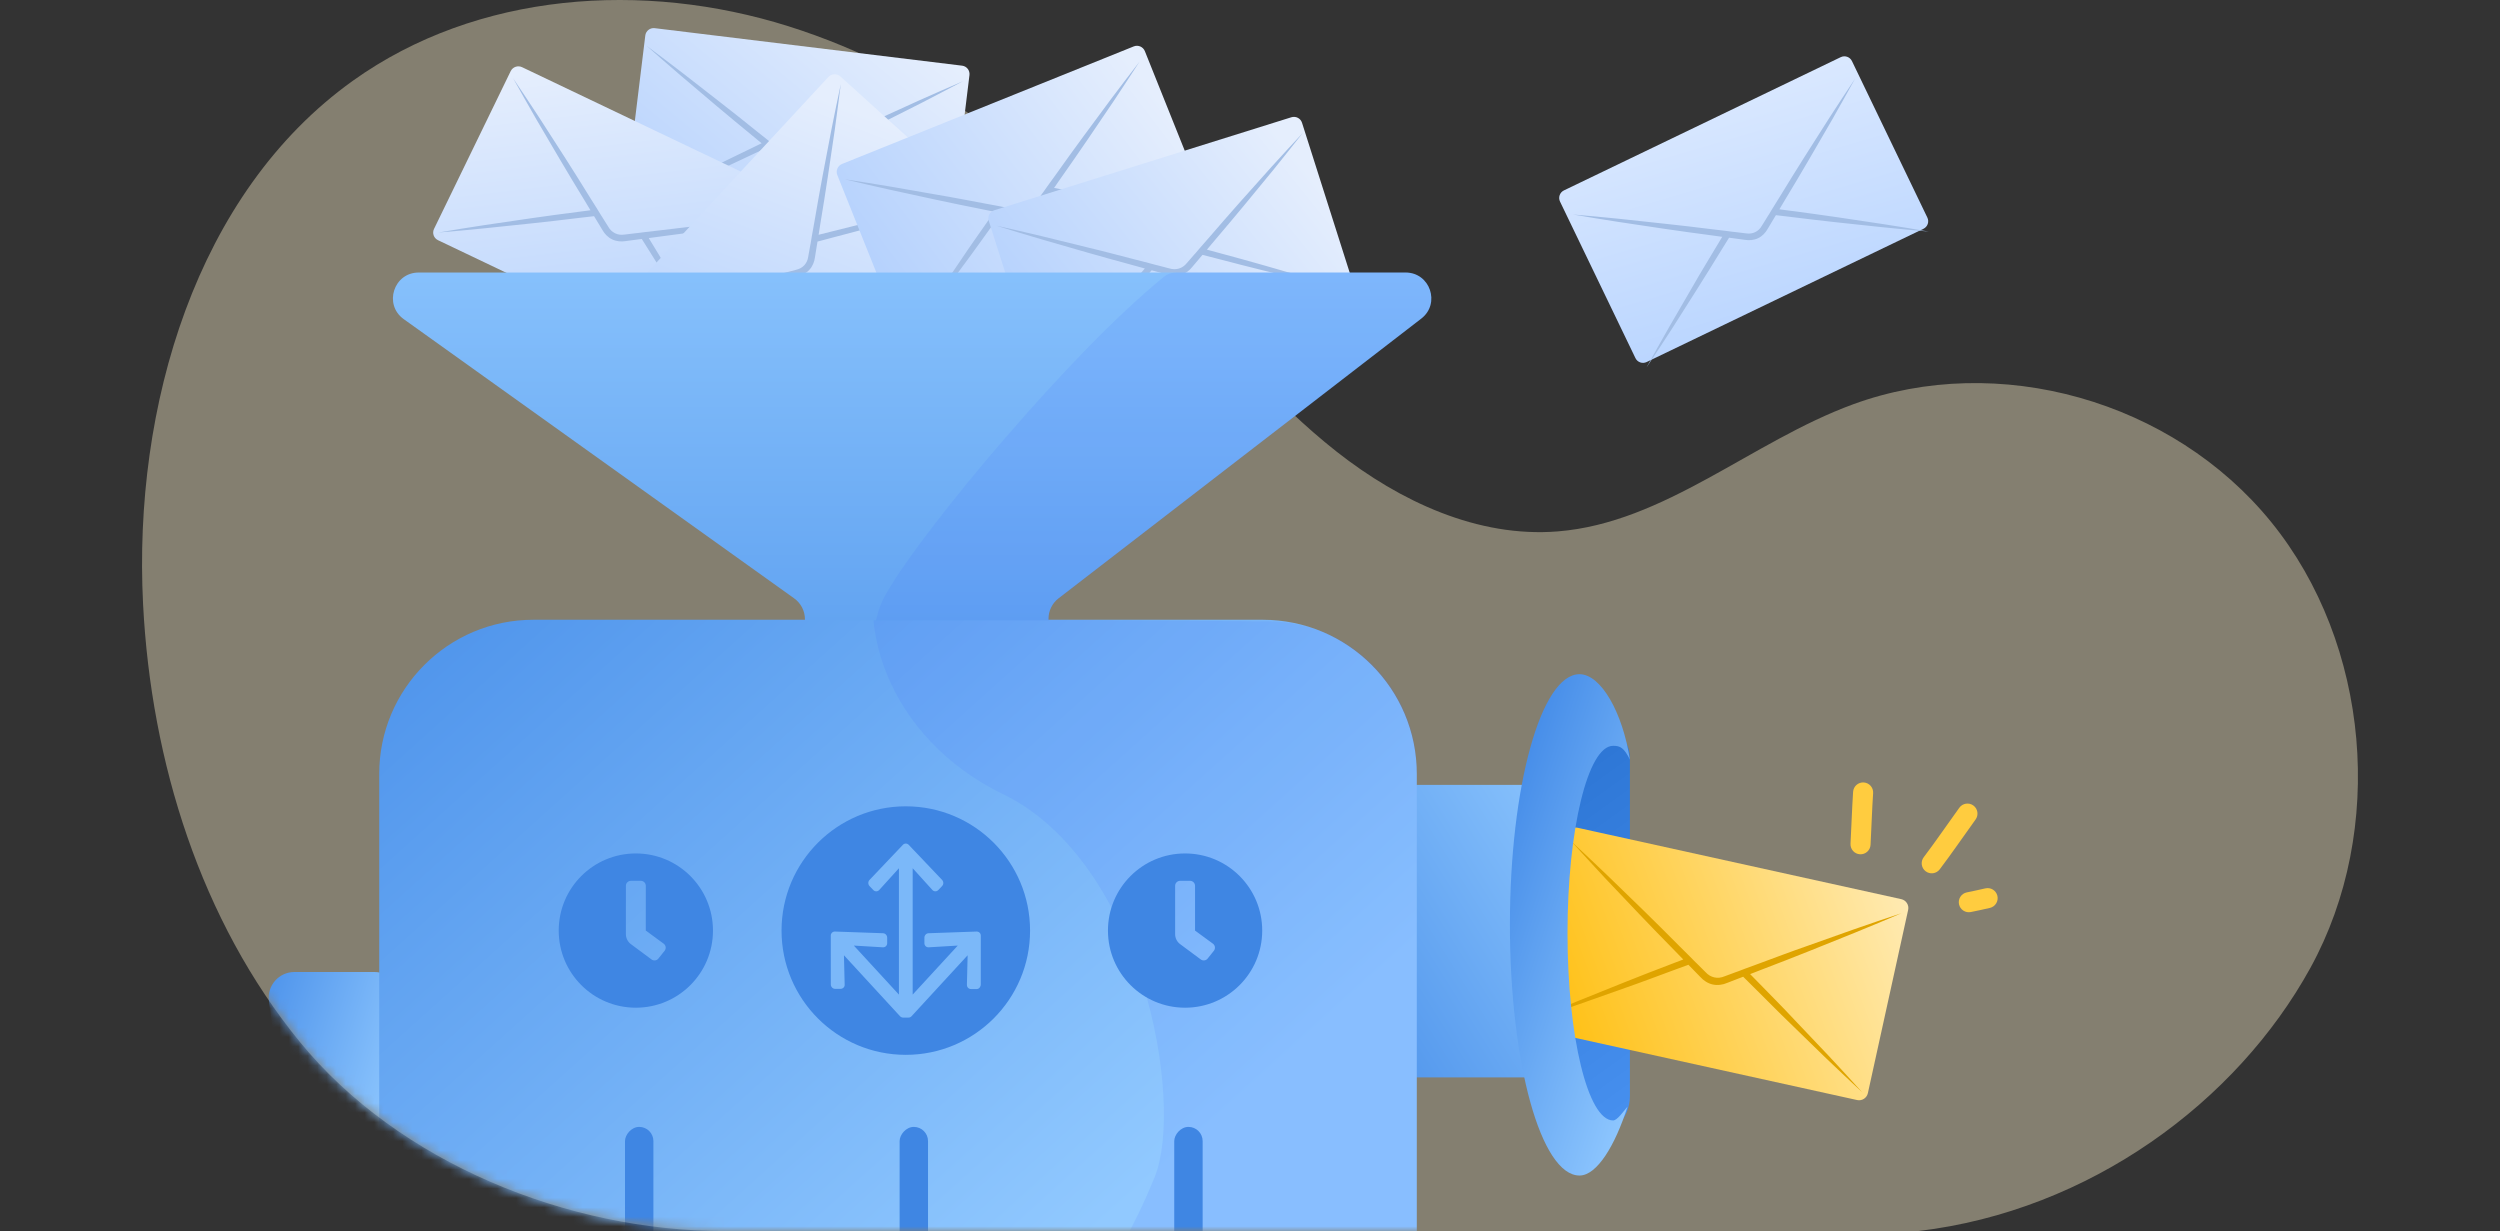
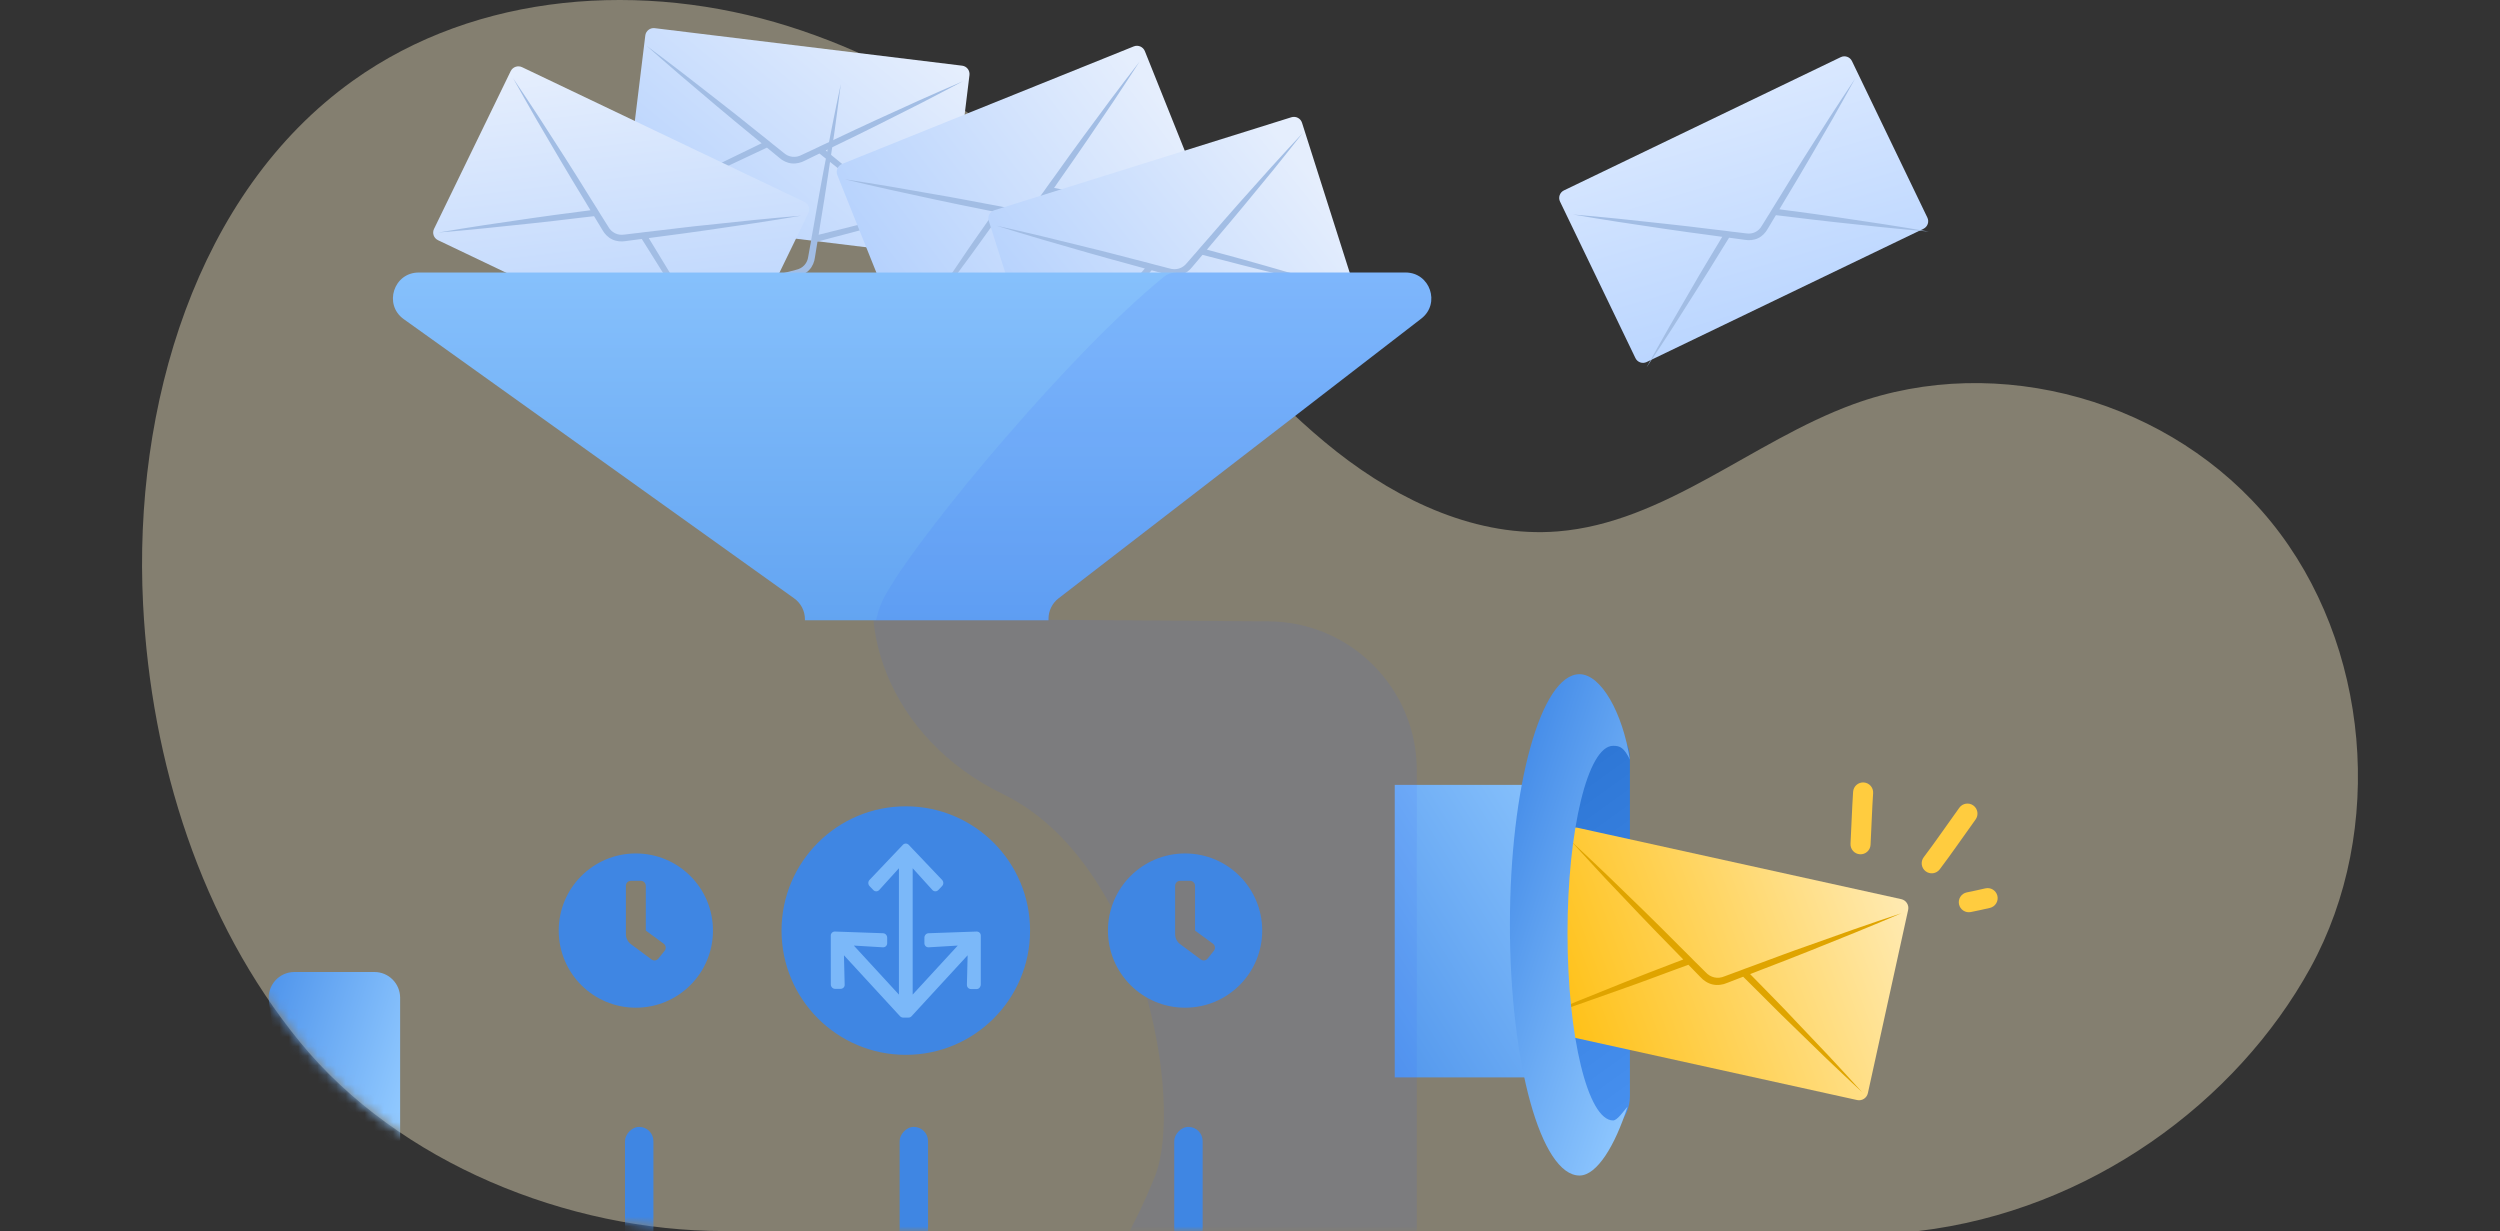
<svg xmlns="http://www.w3.org/2000/svg" width="264" height="130" viewBox="0 0 264 130" fill="none">
  <rect x="0" y="0" width="264" height="130" fill="#333333" stroke="none" />
  <g clip-path="url(#clip0_289_2502)">
    <path opacity="0.4" d="M239.843 55.133C229.414 42.279 210.985 37.089 195.683 42.696C185 46.611 175.791 55.212 164.489 56.117C156.082 56.791 147.846 52.964 141.137 47.685C134.43 42.406 128.925 35.705 122.996 29.511C111.763 17.776 98.532 7.579 83.25 2.769C67.968 -2.04 50.405 -0.869 37.269 8.523C20.685 20.378 14.053 42.977 15.108 63.78C15.954 80.481 21.218 97.234 31.657 110.017C42.096 122.801 59.981 129.999 76.425 129.999C119.464 130 165.893 130 202.571 129.999C220.679 127.851 236.188 116.368 243.972 102.22C251.994 87.639 250.271 67.989 239.843 55.133Z" fill="#FDF1CB" />
    <mask id="mask0_289_2502" style="mask-type:alpha" maskUnits="userSpaceOnUse" x="15" y="0" width="234" height="130">
      <path d="M239.843 55.134C229.414 42.279 210.985 37.089 195.683 42.696C185 46.611 175.791 55.212 164.489 56.117C156.082 56.791 147.846 52.964 141.137 47.685C134.43 42.407 128.925 35.705 122.996 29.511C111.763 17.777 98.532 7.579 83.25 2.769C67.968 -2.04 50.405 -0.869 37.269 8.523C20.685 20.378 14.053 42.977 15.108 63.781C15.954 80.482 21.218 97.234 31.657 110.017C42.096 122.801 59.981 129.999 76.425 130C120.393 130 164.5 130 206.286 130C224.393 127.429 235.95 116.801 243.972 102.22C251.994 87.639 250.271 67.989 239.843 55.134Z" fill="white" />
    </mask>
    <g mask="url(#mask0_289_2502)">
      <path d="M28.397 105.706C28.186 104.082 29.451 102.643 31.088 102.643H39.54C41.038 102.643 42.253 103.859 42.253 105.357V144.726C42.253 146.225 41.038 147.44 39.54 147.44H36.192C34.828 147.44 33.676 146.428 33.5 145.075L28.397 105.706Z" fill="url(#paint0_linear_289_2502)" />
      <rect x="147.283" y="82.884" width="13.988" height="30.889" fill="url(#paint1_linear_289_2502)" />
      <rect x="163.521" y="75.72" width="8.597" height="44.344" rx="4.299" fill="url(#paint2_linear_289_2502)" />
-       <path d="M40.045 81.729C40.045 72.736 47.335 65.446 56.328 65.446H133.33C142.323 65.446 149.613 72.736 149.613 81.729V143.593C149.613 155.584 139.893 165.304 127.903 165.304H56.328C47.335 165.304 40.045 158.014 40.045 149.021V81.729Z" fill="url(#paint3_linear_289_2502)" />
      <path d="M93.957 55.509C97.207 48.714 112.016 30.532 121.931 22.403C122.311 22.092 122.782 21.932 123.273 21.932H147.506C150.093 21.932 151.213 25.208 149.168 26.792L110.535 56.705C110.004 57.116 109.693 57.749 109.693 58.421V65.445L133.985 65.615C142.635 65.676 149.616 72.705 149.616 81.355V143.593C149.616 155.583 139.896 165.304 127.905 165.304H73.268C95.997 153.588 112.59 147.25 121.932 124.3C125.112 116.49 120.727 91.055 105.905 83.855C93.958 78.052 89.204 65.445 93.957 55.509Z" fill="#325FFC" fill-opacity="0.1" />
      <rect width="3" height="32" rx="1.5" transform="matrix(-1 0 0 1 69 119)" fill="#3F86E3" />
      <rect width="3" height="32" rx="1.5" transform="matrix(-1 0 0 1 98 119)" fill="#3F86E3" />
      <rect width="3" height="32" rx="1.5" transform="matrix(-1 0 0 1 127 119)" fill="#3F86E3" />
      <path d="M161.917 108.624L196.111 116.165C196.625 116.279 197.135 115.952 197.248 115.438L201.5 96.088C201.614 95.573 201.288 95.063 200.774 94.95L166.579 87.408C166.065 87.295 165.556 87.62 165.442 88.136L161.189 107.485C161.076 108.001 161.402 108.51 161.917 108.624Z" fill="url(#paint4_linear_289_2502)" />
      <path fill-rule="evenodd" clip-rule="evenodd" d="M208.126 96.31C208.8 96.169 209.47 96.034 210.142 95.874C210.71 95.738 211.06 95.165 210.924 94.597C210.788 94.028 210.216 93.678 209.648 93.813C208.996 93.969 208.346 94.1 207.69 94.237C207.118 94.357 206.751 94.918 206.871 95.491C206.992 96.063 207.553 96.43 208.126 96.31Z" fill="#FFCC3F" />
-       <path fill-rule="evenodd" clip-rule="evenodd" d="M204.834 91.803C206.139 90.079 207.355 88.289 208.622 86.538C208.965 86.064 208.858 85.401 208.384 85.058C207.91 84.716 207.249 84.821 206.906 85.295C205.647 87.034 204.441 88.811 203.145 90.524C202.793 90.99 202.885 91.655 203.351 92.008C203.817 92.361 204.482 92.269 204.834 91.803Z" fill="#FFCC3F" />
+       <path fill-rule="evenodd" clip-rule="evenodd" d="M204.834 91.803C206.139 90.079 207.355 88.289 208.622 86.538C208.965 86.064 208.858 85.401 208.384 85.058C207.91 84.716 207.249 84.821 206.906 85.295C205.647 87.034 204.441 88.811 203.145 90.524C202.793 90.99 202.885 91.655 203.351 92.008C203.817 92.361 204.482 92.269 204.834 91.803" fill="#FFCC3F" />
      <path fill-rule="evenodd" clip-rule="evenodd" d="M197.53 89.214C197.63 87.396 197.68 85.571 197.802 83.755C197.841 83.172 197.399 82.667 196.816 82.627C196.232 82.588 195.727 83.03 195.688 83.613C195.567 85.438 195.516 87.269 195.414 89.096C195.382 89.68 195.829 90.18 196.413 90.212C196.997 90.246 197.498 89.798 197.53 89.214Z" fill="#FFCC3F" />
      <path d="M176.486 101.805L177.751 101.321L176.804 100.346C175.575 99.082 174.329 97.831 173.121 96.547L169.478 92.711C168.29 91.407 167.072 90.131 165.895 88.816C167.193 90.008 168.461 91.234 169.747 92.448L173.541 96.13C174.809 97.355 176.046 98.614 177.294 99.858L178.478 101.034L179.036 101.602L179.166 101.724L180.106 102.659C180.384 102.962 180.677 103.129 181.034 103.214C181.392 103.293 181.729 103.257 182.116 103.098L183.351 102.64L183.521 102.582L184.263 102.298L185.829 101.723C187.489 101.113 189.129 100.484 190.797 99.908C194.111 98.712 197.435 97.542 200.784 96.44C197.544 97.832 194.275 99.148 191 100.454C189.367 101.116 187.722 101.737 186.079 102.373L184.814 102.865L185.761 103.832C186.99 105.096 188.238 106.34 189.437 107.629L193.08 111.466C194.277 112.762 195.486 114.045 196.664 115.361C195.366 114.168 194.098 112.943 192.812 111.729L189.019 108.04C187.749 106.822 186.521 105.558 185.264 104.319L184.08 103.143L183.61 103.322L182.378 103.798C181.954 103.988 181.37 104.08 180.871 103.963C180.368 103.861 179.876 103.533 179.569 103.184L178.647 102.239L178.294 101.879L176.729 102.454C175.078 103.057 173.429 103.692 171.768 104.27C168.448 105.457 165.13 106.637 161.774 107.738C165.014 106.344 168.284 105.029 171.559 103.723C173.19 103.06 174.844 102.442 176.486 101.805Z" fill="#DFA400" />
      <path d="M172.117 80.213C171.482 78.944 171.097 78.758 170.343 78.758C167.684 78.758 165.529 87.614 165.529 98.538C165.529 109.463 167.684 118.319 170.343 118.319C170.789 118.319 171.454 117.329 171.864 116.864C170.572 120.931 168.646 124.136 166.796 124.136C162.737 124.136 159.447 112.285 159.447 97.666C159.447 83.046 162.737 71.195 166.796 71.195C169.067 71.195 171.357 75.267 172.117 80.213Z" fill="url(#paint5_linear_289_2502)" />
      <path d="M67.145 90.124C62.645 90.124 59 93.769 59 98.269C59 102.768 62.645 106.414 67.145 106.414C71.644 106.414 75.29 102.768 75.29 98.269C75.29 93.769 71.644 90.124 67.145 90.124ZM70.182 100.403L69.525 101.225C69.482 101.278 69.429 101.323 69.369 101.357C69.308 101.39 69.242 101.411 69.173 101.419C69.105 101.426 69.035 101.42 68.969 101.401C68.903 101.382 68.841 101.35 68.787 101.307L66.587 99.674C66.433 99.551 66.309 99.394 66.223 99.217C66.138 99.04 66.094 98.845 66.094 98.648V93.54C66.094 93.4 66.149 93.266 66.248 93.168C66.346 93.069 66.48 93.014 66.619 93.014H67.67C67.81 93.014 67.943 93.069 68.042 93.168C68.14 93.266 68.196 93.4 68.196 93.54V98.269L70.101 99.665C70.154 99.708 70.199 99.761 70.233 99.822C70.266 99.882 70.287 99.948 70.295 100.017C70.302 100.086 70.296 100.155 70.277 100.221C70.258 100.288 70.226 100.35 70.182 100.403Z" fill="#3F86E3" />
      <g clip-path="url(#clip1_289_2502)">
        <circle cx="95.653" cy="98.269" r="13.122" fill="#3F86E3" />
        <path d="M92.224 93.99L91.821 93.567C91.651 93.388 91.651 93.098 91.821 92.921L95.345 89.214C95.516 89.035 95.791 89.035 95.96 89.214L99.486 92.921C99.656 93.1 99.656 93.39 99.486 93.567L99.083 93.99C98.911 94.171 98.629 94.168 98.461 93.983L96.379 91.685L96.379 105.027L101.139 99.853L98.07 100.036C97.82 100.051 97.616 99.855 97.617 99.602L97.618 99.014C97.618 98.764 97.816 98.556 98.06 98.549L103.131 98.371C103.377 98.363 103.575 98.557 103.573 98.805L103.57 103.958C103.569 104.207 103.393 104.436 103.149 104.443L102.548 104.443C102.3 104.451 102.1 104.25 102.106 103.998L102.182 100.877L96.276 107.296C96.197 107.395 96.07 107.458 95.936 107.458H95.371C95.247 107.458 95.128 107.404 95.049 107.317C95.04 107.309 95.032 107.301 95.023 107.293L89.121 100.877L89.197 103.998C89.203 104.25 88.984 104.431 88.736 104.423H88.176C87.932 104.416 87.734 104.207 87.734 103.958L87.73 98.805C87.728 98.557 87.927 98.363 88.172 98.371L93.243 98.549C93.487 98.556 93.685 98.764 93.686 99.014L93.686 99.602C93.687 99.855 93.483 100.051 93.234 100.036L90.164 99.853L94.928 105.031L94.928 91.685L92.846 93.983C92.677 94.17 92.396 94.173 92.224 93.99Z" fill="#7BB8F9" />
      </g>
      <path d="M125.145 90.124C120.645 90.124 117 93.769 117 98.269C117 102.768 120.645 106.414 125.145 106.414C129.644 106.414 133.29 102.768 133.29 98.269C133.29 93.769 129.644 90.124 125.145 90.124ZM128.182 100.404L127.526 101.225C127.482 101.279 127.429 101.323 127.369 101.357C127.308 101.39 127.242 101.411 127.173 101.419C127.105 101.426 127.035 101.42 126.969 101.401C126.903 101.382 126.841 101.35 126.787 101.307L124.587 99.674C124.433 99.551 124.309 99.395 124.223 99.217C124.138 99.04 124.094 98.845 124.094 98.648V93.54C124.094 93.4 124.149 93.267 124.248 93.168C124.346 93.07 124.48 93.014 124.619 93.014H125.67C125.81 93.014 125.943 93.07 126.042 93.168C126.14 93.267 126.196 93.4 126.196 93.54V98.269L128.101 99.665C128.155 99.708 128.199 99.761 128.233 99.822C128.266 99.882 128.287 99.948 128.295 100.017C128.302 100.086 128.296 100.155 128.277 100.222C128.258 100.288 128.226 100.35 128.182 100.404Z" fill="#3F86E3" />
    </g>
    <path d="M203.117 24.16L173.883 38.232C173.443 38.444 172.914 38.258 172.702 37.818L164.738 21.287C164.526 20.847 164.711 20.319 165.15 20.107L194.385 6.035C194.825 5.824 195.353 6.008 195.566 6.449L203.531 22.98C203.742 23.42 203.557 23.948 203.117 24.16Z" fill="url(#paint6_linear_289_2502)" />
    <path d="M189.149 22.268L187.904 22.103L188.548 21.022C189.384 19.62 190.238 18.225 191.051 16.81L193.51 12.573C194.302 11.144 195.125 9.733 195.904 8.296C194.99 9.649 194.11 11.025 193.212 12.394L190.583 16.525C189.704 17.9 188.859 19.299 188.001 20.687L187.186 22L186.806 22.632L186.715 22.77L186.069 23.813C185.884 24.146 185.655 24.359 185.352 24.512C185.045 24.66 184.733 24.7 184.35 24.64L183.139 24.492L182.973 24.477L182.243 24.38L180.707 24.198C179.08 24.005 177.466 23.791 175.838 23.63C172.592 23.263 169.344 22.922 166.088 22.648C169.308 23.207 172.539 23.691 175.772 24.164C177.387 24.411 179.004 24.616 180.621 24.837L181.868 25.009L181.222 26.083C180.387 27.485 179.529 28.874 178.725 30.292L176.266 34.529C175.465 35.954 174.651 37.368 173.873 38.806C174.786 37.453 175.666 36.078 176.564 34.709L179.19 30.572C180.073 29.202 180.908 27.801 181.775 26.415L182.59 25.102L183.052 25.162L184.265 25.327C184.689 25.406 185.235 25.364 185.659 25.152C186.091 24.952 186.464 24.552 186.666 24.171L187.293 23.122L187.534 22.722L189.069 22.904C190.688 23.093 192.311 23.312 193.932 23.476C197.181 23.832 200.426 24.183 203.689 24.455C200.468 23.895 197.237 23.412 194.003 22.938C192.39 22.691 190.766 22.489 189.149 22.268Z" fill="#A2BDE4" />
    <path d="M99.139 27.047L66.675 23.087C66.187 23.028 65.839 22.582 65.899 22.094L68.143 3.751C68.202 3.262 68.647 2.915 69.136 2.974L101.6 6.935C102.088 6.994 102.435 7.438 102.376 7.927L100.133 26.271C100.072 26.759 99.628 27.107 99.139 27.047Z" fill="url(#paint7_linear_289_2502)" />
    <path d="M88.167 16.685L87.196 15.89L88.347 15.326C89.841 14.595 91.346 13.88 92.827 13.126L97.283 10.882C98.754 10.105 100.241 9.36 101.705 8.569C100.173 9.218 98.656 9.904 97.128 10.574L92.586 12.64C91.07 13.325 89.571 14.049 88.066 14.757L86.64 15.425L85.964 15.752L85.809 15.819L84.678 16.35C84.334 16.531 84.02 16.588 83.676 16.556C83.332 16.518 83.044 16.387 82.75 16.134L81.797 15.37L81.665 15.27L81.094 14.803L79.884 13.84C78.602 12.819 77.342 11.787 76.041 10.792C73.473 8.772 70.888 6.771 68.26 4.821C70.699 6.99 73.189 9.101 75.688 11.205C76.93 12.264 78.197 13.29 79.456 14.329L80.425 15.131L79.276 15.689C77.783 16.419 76.278 17.128 74.803 17.889L70.347 20.133C68.871 20.902 67.389 21.655 65.925 22.446C67.457 21.797 68.973 21.112 70.501 20.441L75.045 18.369C76.56 17.69 78.053 16.959 79.564 16.258L80.99 15.59L81.351 15.885L82.295 16.663C82.613 16.953 83.103 17.207 83.584 17.253C84.063 17.314 84.605 17.177 84.989 16.965L86.108 16.419L86.536 16.212L87.746 17.175C89.023 18.188 90.288 19.228 91.581 20.222C94.157 22.236 96.734 24.244 99.37 26.194C96.931 24.025 94.44 21.914 91.941 19.809C90.7 18.751 89.426 17.724 88.167 16.685Z" fill="#A2BDE4" />
    <path d="M46.255 25.365L76.064 39.592C76.512 39.806 77.051 39.619 77.266 39.175L85.363 22.512C85.578 22.069 85.389 21.536 84.941 21.322L55.132 7.095C54.684 6.881 54.146 7.067 53.929 7.511L45.832 24.174C45.617 24.618 45.806 25.151 46.255 25.365Z" fill="url(#paint8_linear_289_2502)" />
    <path d="M61.086 22.369L62.354 22.204L61.697 21.113C60.843 19.698 59.971 18.29 59.141 16.862L56.63 12.586C55.822 11.144 54.981 9.72 54.186 8.269C55.119 9.635 56.017 11.024 56.934 12.405L59.617 16.575C60.516 17.962 61.378 19.374 62.254 20.776L63.086 22.101L63.474 22.738L63.567 22.878L64.227 23.931C64.416 24.267 64.649 24.482 64.959 24.637C65.271 24.786 65.589 24.827 65.979 24.767L67.214 24.619L67.382 24.604L68.126 24.507L69.691 24.325C71.349 24.133 72.994 23.918 74.653 23.758C77.959 23.392 81.269 23.052 84.587 22.779C81.306 23.339 78.015 23.823 74.72 24.297C73.075 24.544 71.427 24.749 69.779 24.97L68.509 25.142L69.168 26.226C70.022 27.64 70.897 29.042 71.718 30.474L74.229 34.75C75.047 36.188 75.878 37.615 76.673 39.066C75.74 37.701 74.842 36.313 73.926 34.931L71.244 30.755C70.344 29.373 69.49 27.959 68.605 26.56L67.773 25.235L67.302 25.295L66.067 25.46C65.635 25.539 65.079 25.496 64.646 25.281C64.206 25.08 63.825 24.675 63.618 24.291L62.978 23.232L62.732 22.829L61.168 23.01C59.519 23.199 57.865 23.418 56.213 23.581C52.903 23.937 49.596 24.287 46.271 24.557C49.553 23.996 52.845 23.513 56.14 23.039C57.784 22.791 59.438 22.59 61.086 22.369Z" fill="#A2BDE4" />
-     <path d="M102.608 21.818L80.257 45.938C79.921 46.301 79.35 46.326 78.983 45.994L65.182 33.511C64.814 33.179 64.789 32.615 65.125 32.252L87.476 8.131C87.812 7.769 88.383 7.744 88.75 8.076L102.551 20.559C102.919 20.892 102.944 21.455 102.608 21.818Z" fill="url(#paint9_linear_289_2502)" />
    <path d="M87.684 24.481L86.445 24.793L86.644 23.54C86.904 21.915 87.184 20.29 87.419 18.662L88.143 13.775C88.351 12.143 88.596 10.514 88.79 8.877C88.436 10.485 88.125 12.102 87.792 13.72L86.867 18.569C86.556 20.186 86.286 21.811 86 23.432L85.725 24.966L85.605 25.699L85.571 25.863L85.353 27.081C85.304 27.462 85.168 27.746 84.94 28.004C84.705 28.256 84.425 28.411 84.04 28.498L82.836 28.813L82.674 28.861L81.945 29.044L80.423 29.45C78.809 29.879 77.2 30.283 75.597 30.742C72.386 31.616 69.181 32.514 65.994 33.477C69.254 32.794 72.497 32.036 75.738 31.267C77.359 30.893 78.969 30.479 80.584 30.08L81.829 29.773L81.624 31.02C81.364 32.645 81.078 34.266 80.854 35.894L80.131 40.781C79.912 42.413 79.677 44.041 79.484 45.679C79.838 44.07 80.149 42.453 80.481 40.836L81.4 35.981C81.718 34.369 81.977 32.745 82.274 31.124L82.548 29.589L83.008 29.474L84.219 29.173C84.65 29.089 85.151 28.845 85.473 28.486C85.805 28.138 86.007 27.624 86.055 27.192L86.251 25.974L86.328 25.511L87.85 25.106C89.454 24.677 91.074 24.272 92.671 23.818C95.882 22.935 99.088 22.047 102.279 21.078C99.019 21.762 95.776 22.52 92.535 23.288C90.914 23.663 89.299 24.081 87.684 24.481Z" fill="#A2BDE4" />
    <path d="M127.392 24.048L96.594 36.459C96.13 36.646 95.603 36.42 95.417 35.956L88.422 18.492C88.236 18.028 88.461 17.498 88.924 17.312L119.723 4.901C120.186 4.714 120.713 4.939 120.899 5.405L127.894 22.867C128.08 23.333 127.856 23.861 127.392 24.048Z" fill="url(#paint10_linear_289_2502)" />
    <path d="M112.556 20.093L111.31 19.845L112.034 18.8C112.974 17.448 113.933 16.104 114.852 14.736L117.628 10.641C118.526 9.26 119.454 7.896 120.34 6.504C119.323 7.803 118.341 9.126 117.338 10.442L114.398 14.417C113.415 15.741 112.465 17.089 111.503 18.427L110.589 19.693L110.161 20.302L110.06 20.435L109.336 21.441C109.125 21.762 108.88 21.961 108.562 22.096C108.243 22.223 107.925 22.242 107.541 22.157L106.325 21.926L106.16 21.9L105.426 21.754L103.885 21.468C102.252 21.166 100.634 20.842 98.998 20.571C95.739 19.985 92.476 19.425 89.2 18.932C92.42 19.709 95.656 20.412 98.896 21.105C100.512 21.46 102.134 21.775 103.756 22.105L105.005 22.36L104.278 23.398C103.338 24.75 102.375 26.089 101.466 27.46L98.69 31.554C97.783 32.932 96.864 34.3 95.979 35.691C96.995 34.393 97.978 33.069 98.98 31.754L101.917 27.771C102.904 26.455 103.844 25.102 104.815 23.768L105.729 22.503L106.192 22.595L107.408 22.841C107.831 22.949 108.386 22.943 108.83 22.758C109.28 22.586 109.686 22.209 109.916 21.84L110.622 20.826L110.893 20.442L112.433 20.728C114.057 21.026 115.685 21.354 117.314 21.628C120.576 22.203 123.836 22.773 127.118 23.263C123.898 22.486 120.662 21.784 117.423 21.092C115.807 20.735 114.177 20.423 112.556 20.093Z" fill="#A2BDE4" />
    <path d="M142.504 31.67L111.133 41.488C110.661 41.636 110.157 41.376 110.008 40.907L104.412 23.318C104.263 22.849 104.526 22.349 104.998 22.202L136.368 12.383C136.841 12.235 137.344 12.495 137.493 12.964L143.089 30.554C143.238 31.023 142.976 31.522 142.504 31.67Z" fill="url(#paint11_linear_289_2502)" />
    <path d="M128.688 26.698L127.449 26.362L128.261 25.398C129.315 24.147 130.387 22.905 131.421 21.639L134.539 17.848C135.553 16.565 136.595 15.303 137.597 14.009C136.47 15.202 135.375 16.421 134.262 17.631L130.987 21.294C129.893 22.513 128.829 23.759 127.755 24.994L126.734 26.162L126.255 26.725L126.143 26.846L125.334 27.774C125.097 28.073 124.834 28.248 124.503 28.356C124.17 28.457 123.848 28.452 123.468 28.34L122.258 28.024L122.093 27.987L121.365 27.79L119.833 27.396C118.209 26.981 116.601 26.544 114.972 26.159C111.73 25.345 108.48 24.556 105.214 23.832C108.403 24.829 111.613 25.755 114.827 26.671C116.43 27.139 118.043 27.566 119.652 28.009L120.893 28.351L120.079 29.309C119.025 30.56 117.95 31.795 116.926 33.066L113.808 36.857C112.785 38.134 111.752 39.401 110.75 40.695C111.877 39.503 112.972 38.284 114.085 37.074L117.358 33.404C118.455 32.192 119.509 30.942 120.592 29.711L121.613 28.543L122.073 28.668L123.279 28.999C123.699 29.135 124.259 29.171 124.722 29.023C125.189 28.888 125.627 28.55 125.888 28.207L126.679 27.271L126.982 26.915L128.514 27.308C130.129 27.72 131.746 28.161 133.368 28.549C136.615 29.353 139.859 30.151 143.132 30.874C139.944 29.875 136.734 28.95 133.52 28.033C131.917 27.566 130.298 27.14 128.688 26.698Z" fill="#A2BDE4" />
    <path d="M85.001 65.499V65.396C85.001 64.52 84.579 63.698 83.866 63.189L42.633 33.7C40.486 32.165 41.572 28.779 44.211 28.779H148.43C151.02 28.779 152.138 32.06 150.088 33.642L111.778 63.187C111.113 63.7 110.723 64.493 110.722 65.333L110.722 65.499H85.001Z" fill="url(#paint12_linear_289_2502)" />
    <path d="M94.001 61.999C97.688 55.75 112.963 37.299 122.896 29.243C123.274 28.936 123.742 28.779 124.228 28.779H148.451C151.04 28.779 152.159 32.058 150.11 33.641L111.645 63.344C111.112 63.755 110.801 64.39 110.801 65.063L110.801 65.499H92.501C93.001 63.499 93.387 63.04 94.001 61.999Z" fill="#325FFC" fill-opacity="0.1" />
  </g>
  <defs>
    <linearGradient id="paint0_linear_289_2502" x1="23.706" y1="101.994" x2="45.171" y2="108.895" gradientUnits="userSpaceOnUse">
      <stop stop-color="#3D86E6" />
      <stop offset="1" stop-color="#91C9FF" />
    </linearGradient>
    <linearGradient id="paint1_linear_289_2502" x1="133.004" y1="113.773" x2="172.927" y2="88.712" gradientUnits="userSpaceOnUse">
      <stop stop-color="#3D86E6" />
      <stop offset="1" stop-color="#91C9FF" />
    </linearGradient>
    <linearGradient id="paint2_linear_289_2502" x1="163.561" y1="70.191" x2="192.467" y2="110.33" gradientUnits="userSpaceOnUse">
      <stop offset="0.141" stop-color="#2B74D3" />
      <stop offset="1" stop-color="#4B94F3" />
    </linearGradient>
    <linearGradient id="paint3_linear_289_2502" x1="7.025" y1="63.999" x2="88.706" y2="154.566" gradientUnits="userSpaceOnUse">
      <stop stop-color="#3D86E6" />
      <stop offset="1" stop-color="#91C9FF" />
    </linearGradient>
    <linearGradient id="paint4_linear_289_2502" x1="202.555" y1="93.615" x2="159.877" y2="109.282" gradientUnits="userSpaceOnUse">
      <stop stop-color="#FFECB9" />
      <stop offset="1" stop-color="#FFBB00" />
    </linearGradient>
    <linearGradient id="paint5_linear_289_2502" x1="163.277" y1="63.299" x2="188.317" y2="71.584" gradientUnits="userSpaceOnUse">
      <stop stop-color="#3D86E6" />
      <stop offset="1" stop-color="#91C9FF" />
    </linearGradient>
    <linearGradient id="paint6_linear_289_2502" x1="176.509" y1="4.292" x2="189.337" y2="47.85" gradientUnits="userSpaceOnUse">
      <stop stop-color="#E2EDFF" />
      <stop offset="1" stop-color="#AACCFF" />
    </linearGradient>
    <linearGradient id="paint7_linear_289_2502" x1="87.382" y1="-4.259" x2="61.821" y2="26.614" gradientUnits="userSpaceOnUse">
      <stop stop-color="#E5EEFD" />
      <stop offset="1" stop-color="#ACCCFD" />
    </linearGradient>
    <linearGradient id="paint8_linear_289_2502" x1="73.347" y1="5.358" x2="78.127" y2="45.206" gradientUnits="userSpaceOnUse">
      <stop stop-color="#E5EEFD" />
      <stop offset="1" stop-color="#ACCCFD" />
    </linearGradient>
    <linearGradient id="paint9_linear_289_2502" x1="81.269" y1="8.11" x2="66.973" y2="45.047" gradientUnits="userSpaceOnUse">
      <stop stop-color="#E5EEFD" />
      <stop offset="1" stop-color="#ACCCFD" />
    </linearGradient>
    <linearGradient id="paint10_linear_289_2502" x1="115.599" y1="1.539" x2="82.56" y2="26.575" gradientUnits="userSpaceOnUse">
      <stop stop-color="#E5EEFD" />
      <stop offset="1" stop-color="#ACCCFD" />
    </linearGradient>
    <linearGradient id="paint11_linear_289_2502" x1="131.033" y1="9.305" x2="100.152" y2="34.171" gradientUnits="userSpaceOnUse">
      <stop stop-color="#E5EEFD" />
      <stop offset="1" stop-color="#ACCCFD" />
    </linearGradient>
    <linearGradient id="paint12_linear_289_2502" x1="94.5" y1="104.999" x2="94.5" y2="17.5" gradientUnits="userSpaceOnUse">
      <stop stop-color="#3D86E6" />
      <stop offset="1" stop-color="#91C9FF" />
    </linearGradient>
    <clipPath id="clip0_289_2502">
      <rect width="264" height="130" fill="white" />
    </clipPath>
    <clipPath id="clip1_289_2502">
      <rect width="26.244" height="26.244" fill="white" transform="translate(82.531 85.147)" />
    </clipPath>
  </defs>
</svg>